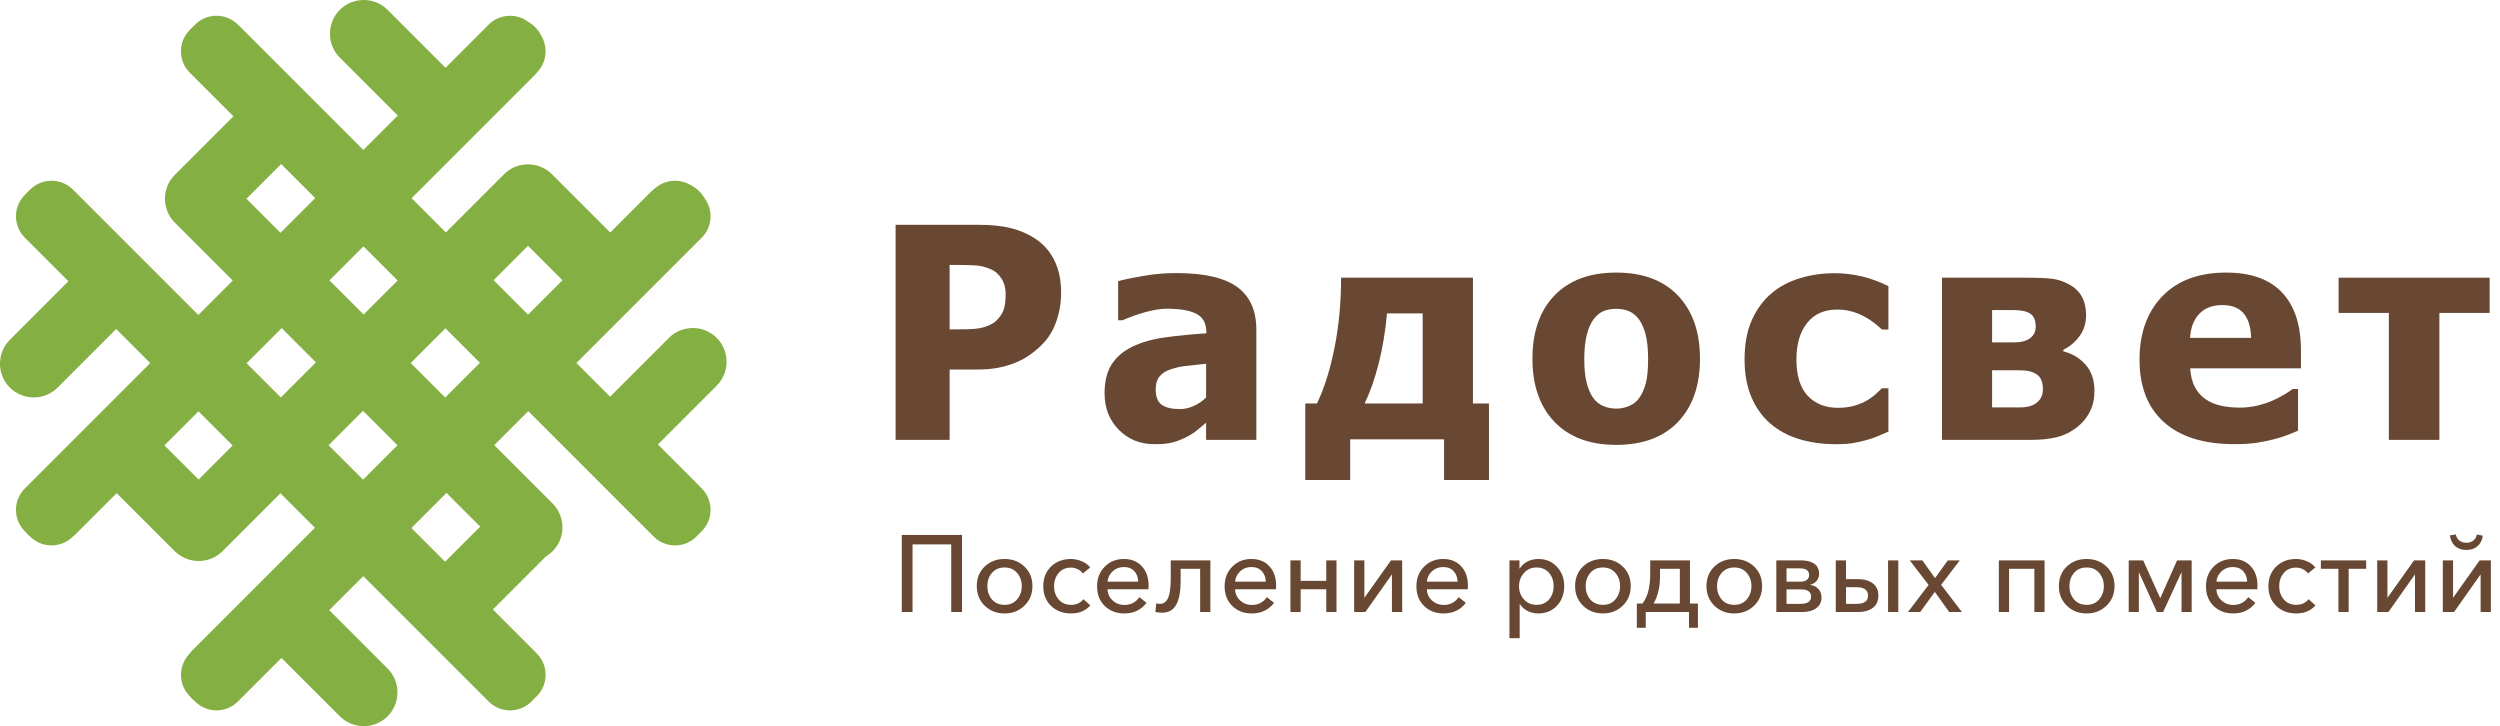
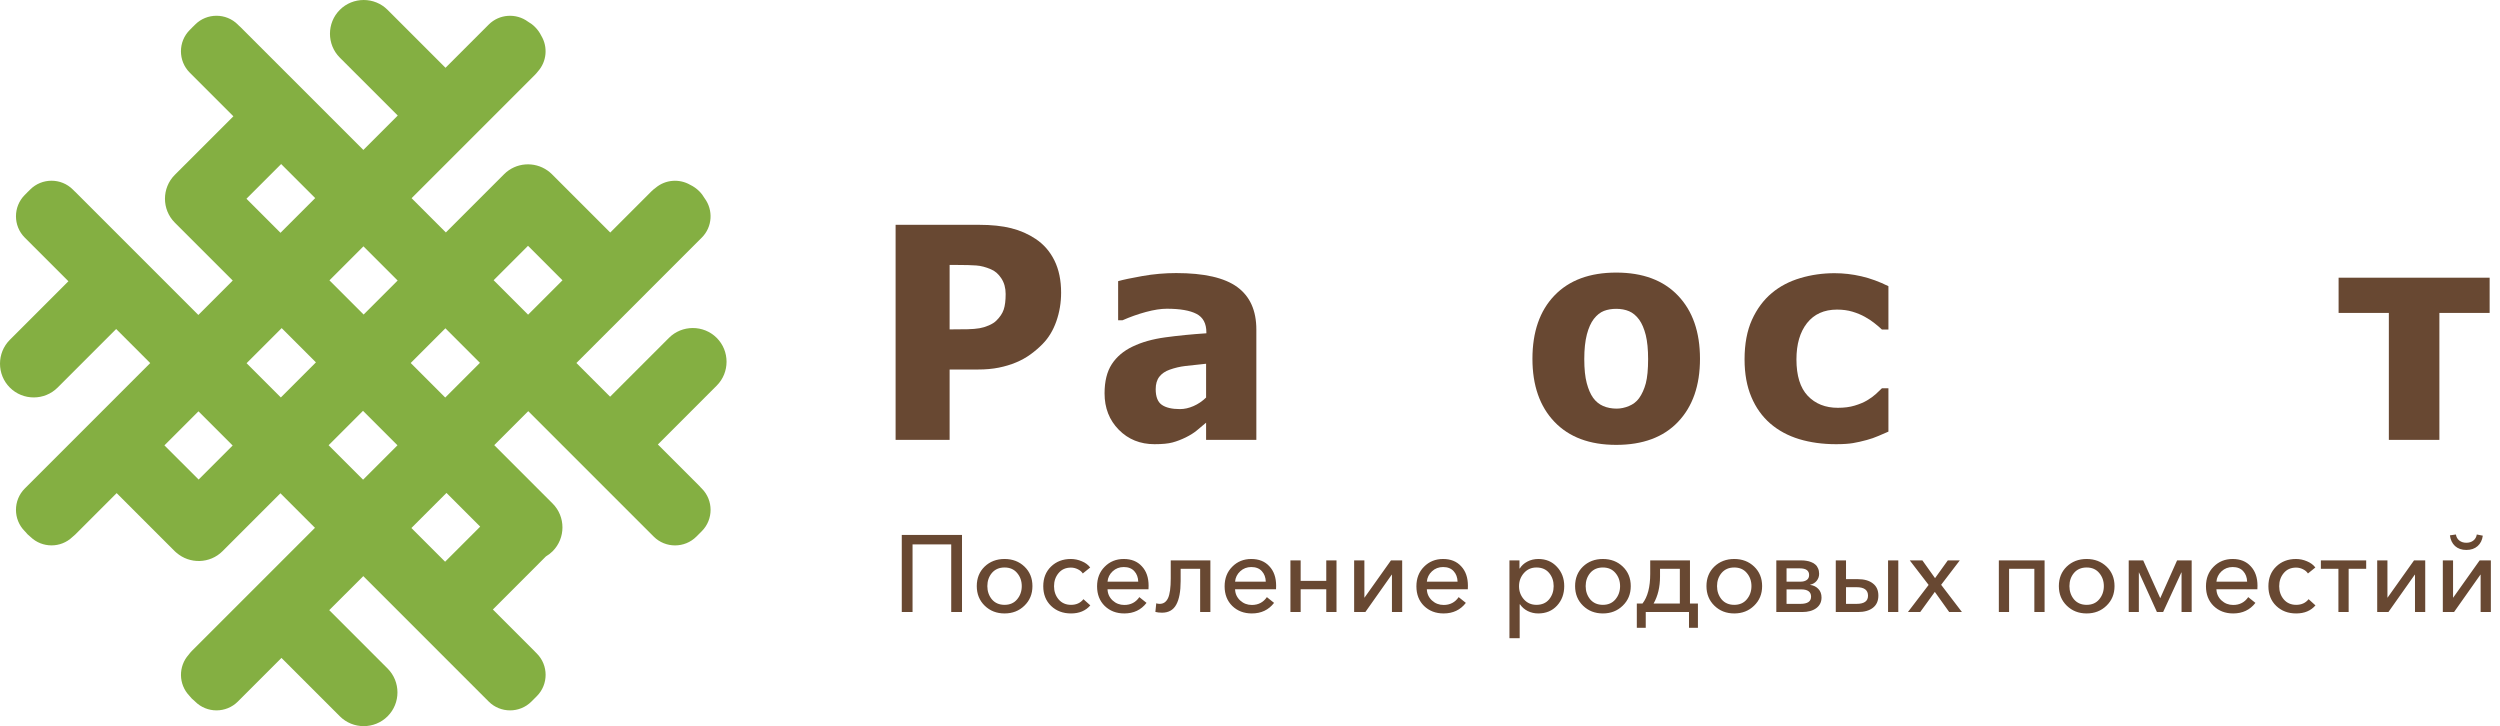
<svg xmlns="http://www.w3.org/2000/svg" width="241" height="70" viewBox="0 0 241 70" fill="none">
  <path d="M86.931 59V51.566H92.737V59H91.698V52.48H87.97V59H86.931ZM98.75 58.391C98.239 58.888 97.602 59.136 96.839 59.136C96.076 59.136 95.439 58.888 94.928 58.391C94.417 57.894 94.161 57.264 94.161 56.501C94.161 55.738 94.413 55.111 94.917 54.621C95.428 54.132 96.069 53.886 96.839 53.886C97.609 53.886 98.249 54.132 98.76 54.621C99.271 55.111 99.527 55.738 99.527 56.501C99.527 57.264 99.268 57.894 98.75 58.391ZM95.621 57.782C95.922 58.132 96.328 58.307 96.839 58.307C97.35 58.307 97.752 58.132 98.046 57.782C98.347 57.425 98.498 56.998 98.498 56.501C98.498 56.004 98.347 55.581 98.046 55.23C97.752 54.88 97.35 54.706 96.839 54.706C96.328 54.706 95.922 54.88 95.621 55.23C95.327 55.581 95.18 56.004 95.18 56.501C95.18 56.998 95.327 57.425 95.621 57.782ZM103.247 59.136C102.47 59.136 101.83 58.895 101.326 58.412C100.822 57.929 100.57 57.295 100.57 56.511C100.57 55.734 100.818 55.105 101.315 54.621C101.819 54.132 102.456 53.886 103.226 53.886C103.59 53.886 103.944 53.96 104.287 54.107C104.63 54.247 104.899 54.447 105.095 54.706L104.381 55.283C104.276 55.115 104.115 54.978 103.898 54.873C103.688 54.769 103.468 54.716 103.237 54.716C102.74 54.716 102.344 54.891 102.05 55.241C101.756 55.591 101.609 56.014 101.609 56.511C101.609 57.008 101.756 57.432 102.05 57.782C102.351 58.132 102.75 58.307 103.247 58.307C103.758 58.307 104.157 58.125 104.444 57.761L105.106 58.359C104.658 58.877 104.038 59.136 103.247 59.136ZM108.383 59.136C107.62 59.136 106.99 58.895 106.493 58.412C106.003 57.929 105.758 57.299 105.758 56.522C105.758 55.752 106.003 55.122 106.493 54.632C106.983 54.135 107.596 53.886 108.331 53.886C109.066 53.886 109.647 54.121 110.074 54.59C110.508 55.052 110.725 55.678 110.725 56.469C110.725 56.617 110.721 56.728 110.714 56.806H106.766C106.78 57.233 106.945 57.593 107.26 57.887C107.575 58.174 107.949 58.318 108.383 58.318C109.006 58.318 109.489 58.066 109.832 57.562L110.525 58.118C110 58.797 109.286 59.136 108.383 59.136ZM106.766 56.071H109.727C109.713 55.657 109.587 55.322 109.349 55.062C109.111 54.797 108.772 54.663 108.331 54.663C107.911 54.663 107.554 54.8 107.26 55.073C106.966 55.346 106.801 55.678 106.766 56.071ZM112.019 59.063C111.774 59.063 111.56 59.038 111.378 58.989L111.462 58.16C111.567 58.195 111.679 58.212 111.798 58.212C112.155 58.212 112.421 58.031 112.596 57.666C112.771 57.295 112.859 56.658 112.859 55.755V54.023H116.681V59H115.694V54.831H113.814V56.018C113.814 57.026 113.671 57.785 113.384 58.297C113.104 58.807 112.649 59.063 112.019 59.063ZM120.678 59.136C119.915 59.136 119.285 58.895 118.788 58.412C118.298 57.929 118.053 57.299 118.053 56.522C118.053 55.752 118.298 55.122 118.788 54.632C119.278 54.135 119.89 53.886 120.625 53.886C121.36 53.886 121.941 54.121 122.368 54.59C122.802 55.052 123.019 55.678 123.019 56.469C123.019 56.617 123.016 56.728 123.009 56.806H119.061C119.075 57.233 119.239 57.593 119.554 57.887C119.869 58.174 120.244 58.318 120.678 58.318C121.301 58.318 121.784 58.066 122.127 57.562L122.82 58.118C122.295 58.797 121.581 59.136 120.678 59.136ZM119.061 56.071H122.022C122.008 55.657 121.882 55.322 121.644 55.062C121.406 54.797 121.066 54.663 120.625 54.663C120.205 54.663 119.848 54.8 119.554 55.073C119.26 55.346 119.096 55.678 119.061 56.071ZM124.397 59V54.023H125.384V55.997H127.852V54.023H128.839V59H127.852V56.806H125.384V59H124.397ZM130.539 59V54.023H131.526V57.614H131.537L134.088 54.023H135.17V59H134.183V55.398H134.162L131.621 59H130.539ZM139.166 59.136C138.403 59.136 137.773 58.895 137.276 58.412C136.786 57.929 136.541 57.299 136.541 56.522C136.541 55.752 136.786 55.122 137.276 54.632C137.766 54.135 138.378 53.886 139.113 53.886C139.848 53.886 140.429 54.121 140.856 54.59C141.29 55.052 141.507 55.678 141.507 56.469C141.507 56.617 141.504 56.728 141.497 56.806H137.549C137.563 57.233 137.727 57.593 138.042 57.887C138.357 58.174 138.732 58.318 139.166 58.318C139.789 58.318 140.272 58.066 140.615 57.562L141.308 58.118C140.783 58.797 140.069 59.136 139.166 59.136ZM137.549 56.071H140.51C140.496 55.657 140.37 55.322 140.132 55.062C139.894 54.797 139.554 54.663 139.113 54.663C138.693 54.663 138.336 54.8 138.042 55.073C137.748 55.346 137.584 55.678 137.549 56.071ZM145.51 61.52V54.023H146.476V54.8H146.508C146.676 54.527 146.917 54.306 147.232 54.139C147.547 53.971 147.904 53.886 148.303 53.886C149.031 53.886 149.626 54.139 150.088 54.642C150.557 55.139 150.792 55.759 150.792 56.501C150.792 57.25 150.561 57.877 150.099 58.38C149.637 58.885 149.031 59.136 148.282 59.136C147.925 59.136 147.589 59.059 147.274 58.906C146.959 58.745 146.711 58.528 146.529 58.255H146.497V61.52H145.51ZM148.114 58.307C148.632 58.307 149.038 58.132 149.332 57.782C149.626 57.425 149.773 56.998 149.773 56.501C149.773 56.004 149.626 55.581 149.332 55.23C149.038 54.88 148.632 54.706 148.114 54.706C147.624 54.706 147.222 54.884 146.907 55.241C146.592 55.598 146.434 56.022 146.434 56.511C146.434 57.002 146.592 57.425 146.907 57.782C147.222 58.132 147.624 58.307 148.114 58.307ZM156.428 58.391C155.917 58.888 155.28 59.136 154.517 59.136C153.754 59.136 153.117 58.888 152.606 58.391C152.095 57.894 151.839 57.264 151.839 56.501C151.839 55.738 152.091 55.111 152.595 54.621C153.106 54.132 153.747 53.886 154.517 53.886C155.287 53.886 155.927 54.132 156.438 54.621C156.949 55.111 157.205 55.738 157.205 56.501C157.205 57.264 156.946 57.894 156.428 58.391ZM153.299 57.782C153.6 58.132 154.006 58.307 154.517 58.307C155.028 58.307 155.43 58.132 155.724 57.782C156.025 57.425 156.176 56.998 156.176 56.501C156.176 56.004 156.025 55.581 155.724 55.23C155.43 54.88 155.028 54.706 154.517 54.706C154.006 54.706 153.6 54.88 153.299 55.23C153.005 55.581 152.858 56.004 152.858 56.501C152.858 56.998 153.005 57.425 153.299 57.782ZM157.789 60.523V58.181H158.335C158.832 57.544 159.081 56.592 159.081 55.325V54.023H162.913V58.181H163.68V60.523H162.819V59H158.65V60.523H157.789ZM159.406 58.181H161.937V54.831H160.026V55.587C160.026 56.589 159.819 57.453 159.406 58.181ZM169.092 58.391C168.581 58.888 167.944 59.136 167.181 59.136C166.418 59.136 165.781 58.888 165.27 58.391C164.759 57.894 164.503 57.264 164.503 56.501C164.503 55.738 164.755 55.111 165.259 54.621C165.77 54.132 166.411 53.886 167.181 53.886C167.951 53.886 168.591 54.132 169.102 54.621C169.613 55.111 169.869 55.738 169.869 56.501C169.869 57.264 169.61 57.894 169.092 58.391ZM165.963 57.782C166.264 58.132 166.67 58.307 167.181 58.307C167.692 58.307 168.094 58.132 168.388 57.782C168.689 57.425 168.84 56.998 168.84 56.501C168.84 56.004 168.689 55.581 168.388 55.23C168.094 54.88 167.692 54.706 167.181 54.706C166.67 54.706 166.264 54.88 165.963 55.23C165.669 55.581 165.522 56.004 165.522 56.501C165.522 56.998 165.669 57.425 165.963 57.782ZM171.237 59V54.023H173.684C173.852 54.023 174.009 54.037 174.156 54.065C174.31 54.086 174.461 54.128 174.608 54.191C174.762 54.247 174.891 54.324 174.996 54.422C175.108 54.513 175.196 54.636 175.259 54.789C175.329 54.944 175.364 55.118 175.364 55.315C175.364 55.574 175.283 55.801 175.122 55.997C174.968 56.186 174.762 56.309 174.503 56.364V56.386C174.825 56.428 175.087 56.557 175.29 56.774C175.493 56.984 175.595 57.261 175.595 57.603C175.595 58.038 175.423 58.38 175.08 58.633C174.744 58.877 174.293 59 173.726 59H171.237ZM172.224 58.212H173.568C174.247 58.212 174.587 57.981 174.587 57.52C174.587 57.05 174.265 56.816 173.621 56.816H172.224V58.212ZM172.224 56.071H173.6C173.824 56.071 174.013 56.018 174.167 55.913C174.321 55.808 174.398 55.647 174.398 55.43C174.398 55.003 174.097 54.789 173.495 54.789H172.224V56.071ZM176.969 59V54.023H177.956V55.829H179.09C179.706 55.829 180.189 55.965 180.539 56.239C180.896 56.505 181.075 56.897 181.075 57.414C181.075 57.925 180.9 58.318 180.55 58.59C180.2 58.864 179.717 59 179.101 59H176.969ZM177.956 58.212H178.975C179.71 58.212 180.077 57.95 180.077 57.425C180.077 56.879 179.71 56.606 178.975 56.606H177.956V58.212ZM182.009 59V54.023H182.996V59H182.009ZM183.924 59L185.919 56.386L184.102 54.023H185.32L186.538 55.734L187.767 54.023H188.922L187.126 56.375L189.132 59H187.903L186.517 57.057L185.11 59H183.924ZM192.688 59V54.023H197.098V59H196.111V54.831H193.675V59H192.688ZM203.063 58.391C202.552 58.888 201.915 59.136 201.152 59.136C200.389 59.136 199.752 58.888 199.241 58.391C198.73 57.894 198.474 57.264 198.474 56.501C198.474 55.738 198.726 55.111 199.23 54.621C199.741 54.132 200.382 53.886 201.152 53.886C201.922 53.886 202.562 54.132 203.073 54.621C203.584 55.111 203.84 55.738 203.84 56.501C203.84 57.264 203.581 57.894 203.063 58.391ZM199.934 57.782C200.235 58.132 200.641 58.307 201.152 58.307C201.663 58.307 202.065 58.132 202.359 57.782C202.66 57.425 202.811 56.998 202.811 56.501C202.811 56.004 202.66 55.581 202.359 55.23C202.065 54.88 201.663 54.706 201.152 54.706C200.641 54.706 200.235 54.88 199.934 55.23C199.64 55.581 199.493 56.004 199.493 56.501C199.493 56.998 199.64 57.425 199.934 57.782ZM205.208 59V54.023H206.605L208.243 57.656H208.253L209.87 54.023H211.277V59H210.301V55.188H210.28L208.526 59H207.928L206.195 55.178H206.185V59H205.208ZM215.28 59.136C214.517 59.136 213.887 58.895 213.39 58.412C212.9 57.929 212.655 57.299 212.655 56.522C212.655 55.752 212.9 55.122 213.39 54.632C213.88 54.135 214.493 53.886 215.228 53.886C215.963 53.886 216.544 54.121 216.971 54.59C217.405 55.052 217.622 55.678 217.622 56.469C217.622 56.617 217.618 56.728 217.611 56.806H213.663C213.677 57.233 213.842 57.593 214.157 57.887C214.472 58.174 214.846 58.318 215.28 58.318C215.903 58.318 216.386 58.066 216.729 57.562L217.422 58.118C216.897 58.797 216.183 59.136 215.28 59.136ZM213.663 56.071H216.624C216.61 55.657 216.484 55.322 216.246 55.062C216.008 54.797 215.669 54.663 215.228 54.663C214.808 54.663 214.451 54.8 214.157 55.073C213.863 55.346 213.698 55.678 213.663 56.071ZM221.352 59.136C220.575 59.136 219.934 58.895 219.43 58.412C218.926 57.929 218.674 57.295 218.674 56.511C218.674 55.734 218.923 55.105 219.42 54.621C219.924 54.132 220.561 53.886 221.331 53.886C221.695 53.886 222.048 53.96 222.391 54.107C222.734 54.247 223.004 54.447 223.2 54.706L222.486 55.283C222.381 55.115 222.22 54.978 222.003 54.873C221.793 54.769 221.572 54.716 221.341 54.716C220.844 54.716 220.449 54.891 220.155 55.241C219.861 55.591 219.714 56.014 219.714 56.511C219.714 57.008 219.861 57.432 220.155 57.782C220.456 58.132 220.855 58.307 221.352 58.307C221.863 58.307 222.262 58.125 222.549 57.761L223.21 58.359C222.762 58.877 222.143 59.136 221.352 59.136ZM225.423 59V54.831H223.732V54.023H228.1V54.831H226.41V59H225.423ZM229.162 59V54.023H230.149V57.614H230.159L232.711 54.023H233.792V59H232.805V55.398H232.784L230.243 59H229.162ZM238.838 52.648C238.565 52.892 238.204 53.015 237.756 53.015C237.308 53.015 236.944 52.889 236.664 52.637C236.391 52.385 236.227 52.042 236.171 51.608L236.748 51.524C236.79 51.776 236.902 51.972 237.084 52.112C237.266 52.252 237.49 52.322 237.756 52.322C238.022 52.322 238.246 52.252 238.428 52.112C238.61 51.972 238.722 51.776 238.764 51.524L239.342 51.639C239.286 52.066 239.118 52.403 238.838 52.648ZM235.488 59V54.023H236.475V57.614H236.486L239.037 54.023H240.119V59H239.132V55.398H239.111L236.57 59H235.488Z" fill="#684832" />
  <path d="M46.29 50.767L42.908 54.149L39.659 50.9L43.041 47.518L46.29 50.767ZM19.148 46.229L15.85 42.933L19.132 39.651L22.429 42.947L19.148 46.229ZM23.758 19.159L27.103 15.814L30.386 19.096L27.04 22.442L23.758 19.159ZM50.901 23.696L54.223 27.02L50.907 30.335L47.585 27.013L50.901 23.696ZM30.456 34.932L27.074 38.315L23.771 35.012L27.154 31.63L30.456 34.932ZM42.937 31.648L46.266 34.977L42.921 38.323L39.592 34.993L42.937 31.648ZM38.317 42.926L35.001 46.242L31.678 42.919L34.994 39.604L38.317 42.926ZM35.054 30.322L31.758 27.026L35.036 23.747L38.333 27.044L35.054 30.322ZM69.091 32.571C67.824 31.305 65.752 31.305 64.486 32.571L58.815 38.242L55.566 34.993L67.653 22.905C68.685 21.873 68.772 20.245 67.921 19.108C67.783 18.868 67.615 18.642 67.41 18.437C67.149 18.176 66.852 17.971 66.536 17.818C65.493 17.213 64.15 17.307 63.204 18.103C63.065 18.204 62.931 18.312 62.806 18.437L58.828 22.416L53.196 16.784C53.128 16.716 53.057 16.653 52.984 16.593C52.935 16.552 52.885 16.515 52.834 16.478C52.817 16.466 52.8 16.451 52.782 16.439C52.782 16.439 52.781 16.439 52.781 16.439C51.512 15.541 49.732 15.656 48.598 16.79L42.981 22.408L39.678 19.105L51.576 7.207C51.676 7.107 51.766 7 51.851 6.89C52.715 5.931 52.826 4.527 52.184 3.454C52.032 3.146 51.831 2.858 51.576 2.603C51.368 2.395 51.136 2.224 50.892 2.085C49.756 1.25 48.14 1.342 47.114 2.367L42.947 6.535L37.362 0.95C36.096 -0.317 34.024 -0.317 32.758 0.95C31.492 2.216 31.492 4.288 32.758 5.554L38.343 11.139L35.027 14.455L23.175 2.603C23.128 2.556 23.078 2.514 23.029 2.471L22.925 2.367C21.795 1.237 19.944 1.237 18.814 2.367L18.646 2.535C18.622 2.558 18.595 2.579 18.571 2.603C18.547 2.627 18.527 2.653 18.503 2.678L18.291 2.89C17.16 4.021 17.16 5.871 18.291 7.001L22.499 11.21L16.856 16.852C16.856 16.853 16.855 16.853 16.854 16.855L16.851 16.857C15.586 18.123 15.586 20.195 16.851 21.461L22.436 27.046L19.12 30.362L7.269 18.51C7.242 18.483 7.213 18.461 7.186 18.435L7.021 18.271C5.891 17.14 4.041 17.14 2.91 18.271L2.739 18.442C2.714 18.465 2.688 18.486 2.664 18.51C2.64 18.534 2.619 18.56 2.597 18.584L2.387 18.794C1.257 19.925 1.257 21.775 2.387 22.905L6.595 27.113L0.95 32.758C-0.317 34.025 -0.317 36.096 0.95 37.363C2.216 38.629 4.288 38.629 5.554 37.363L11.199 31.717L14.482 35L2.387 47.095C1.257 48.226 1.257 50.076 2.387 51.206L2.421 51.24C2.497 51.335 2.577 51.427 2.664 51.514C2.757 51.607 2.854 51.69 2.954 51.769C4.073 52.843 5.855 52.844 6.975 51.772C7.077 51.692 7.175 51.608 7.269 51.514L11.246 47.536L16.849 53.14C16.901 53.191 16.956 53.237 17.01 53.284C17.01 53.284 17.009 53.281 17.008 53.279C18.283 54.394 20.237 54.348 21.451 53.134L27.034 47.551L30.363 50.881L18.498 62.745C18.381 62.862 18.278 62.988 18.182 63.119C17.181 64.239 17.201 65.959 18.241 67.055C18.32 67.156 18.405 67.255 18.498 67.349C18.586 67.436 18.678 67.516 18.772 67.592L18.814 67.633C19.944 68.763 21.795 68.763 22.925 67.633L27.134 63.424L32.76 69.05C34.026 70.317 36.098 70.317 37.365 69.05C38.631 67.784 38.631 65.712 37.365 64.446L31.738 58.82L35.021 55.538L47.114 67.633C48.246 68.763 50.096 68.763 51.226 67.633L51.749 67.11C52.88 65.98 52.88 64.129 51.749 62.999L51.578 62.826C51.552 62.8 51.53 62.771 51.503 62.745L47.513 58.754L52.627 53.638C52.857 53.502 53.075 53.34 53.271 53.143C54.537 51.877 54.537 49.805 53.271 48.539L47.645 42.913L50.923 39.635L63.019 51.729C64.149 52.86 66 52.86 67.13 51.729L67.653 51.206C68.783 50.076 68.783 48.226 67.653 47.095L67.543 46.985C67.499 46.935 67.457 46.885 67.41 46.837L63.419 42.847L69.091 37.175C70.356 35.909 70.356 33.837 69.091 32.571Z" fill="#84AF42" />
  <path d="M96.945 28.341C96.945 27.756 96.806 27.252 96.527 26.83C96.249 26.407 95.915 26.117 95.525 25.96C95.033 25.747 94.561 25.624 94.112 25.591C93.662 25.558 93.051 25.542 92.281 25.542H91.543V31.751H91.905C92.397 31.751 92.861 31.747 93.298 31.738C93.734 31.729 94.114 31.695 94.439 31.64C94.718 31.593 95.012 31.503 95.323 31.369C95.634 31.234 95.873 31.083 96.04 30.916C96.392 30.573 96.632 30.215 96.757 29.844C96.883 29.473 96.945 28.972 96.945 28.341ZM102.291 28.215C102.291 29.18 102.138 30.099 101.831 30.972C101.525 31.844 101.084 32.573 100.509 33.157C100.156 33.519 99.769 33.853 99.346 34.159C98.924 34.466 98.458 34.726 97.947 34.939C97.437 35.153 96.883 35.319 96.284 35.44C95.685 35.561 95.014 35.621 94.272 35.621H91.543V42.401H86.336V21.672H94.383C95.58 21.672 96.613 21.781 97.481 21.999C98.349 22.217 99.135 22.563 99.841 23.036C100.62 23.556 101.224 24.249 101.65 25.117C102.077 25.985 102.291 27.017 102.291 28.215Z" fill="#684832" />
  <path d="M116.267 38.324V35.066C115.441 35.149 114.773 35.221 114.262 35.282C113.752 35.343 113.25 35.461 112.759 35.636C112.332 35.786 112.001 36.011 111.764 36.312C111.527 36.614 111.409 37.015 111.409 37.516C111.409 38.25 111.606 38.753 112.001 39.027C112.394 39.3 112.977 39.437 113.748 39.437C114.174 39.437 114.61 39.34 115.056 39.145C115.501 38.95 115.906 38.676 116.267 38.324ZM116.267 40.746C115.933 41.024 115.634 41.275 115.37 41.498C115.105 41.72 114.75 41.943 114.305 42.166C113.868 42.379 113.443 42.542 113.03 42.653C112.617 42.765 112.04 42.82 111.297 42.82C109.914 42.82 108.765 42.356 107.851 41.428C106.937 40.5 106.48 39.331 106.48 37.92C106.48 36.76 106.712 35.823 107.176 35.108C107.64 34.394 108.308 33.827 109.181 33.41C110.062 32.983 111.116 32.686 112.341 32.519C113.567 32.352 114.885 32.222 116.295 32.129V32.045C116.295 31.183 115.977 30.586 115.342 30.257C114.705 29.927 113.752 29.762 112.481 29.762C111.905 29.762 111.232 29.867 110.462 30.075C109.692 30.285 108.939 30.552 108.207 30.876H107.788V27.104C108.271 26.964 109.051 26.8 110.128 26.609C111.204 26.419 112.29 26.324 113.385 26.324C116.077 26.324 118.038 26.772 119.267 27.667C120.497 28.564 121.112 29.929 121.112 31.767V42.402H116.267V40.746Z" fill="#684832" />
-   <path d="M137.147 38.896V30.209H133.708C133.55 31.945 133.284 33.552 132.908 35.032C132.531 36.513 132.079 37.801 131.55 38.896H137.147ZM143.537 46.275H139.207V42.349H130.158V46.275H125.828V38.896H126.956C127.661 37.43 128.225 35.638 128.647 33.522C129.07 31.406 129.281 29.155 129.281 26.77H141.992V38.896H143.537V46.275Z" fill="#684832" />
  <path d="M158.878 34.616C158.878 33.688 158.802 32.916 158.651 32.298C158.494 31.682 158.284 31.187 158.016 30.815C157.731 30.427 157.405 30.155 157.044 30.002C156.677 29.848 156.264 29.771 155.804 29.771C155.367 29.771 154.971 29.839 154.616 29.974C154.267 30.109 153.941 30.366 153.644 30.746C153.365 31.108 153.143 31.605 152.975 32.236C152.812 32.868 152.724 33.66 152.724 34.616C152.724 35.572 152.806 36.345 152.963 36.935C153.12 37.524 153.324 37.995 153.574 38.347C153.836 38.71 154.162 38.974 154.546 39.141C154.936 39.308 155.373 39.391 155.845 39.391C156.235 39.391 156.631 39.308 157.032 39.141C157.44 38.974 157.76 38.723 158.005 38.389C158.29 37.99 158.505 37.51 158.657 36.948C158.802 36.387 158.878 35.61 158.878 34.616ZM163.879 34.589C163.879 37.159 163.174 39.185 161.765 40.666C160.362 42.146 158.371 42.886 155.804 42.886C153.248 42.886 151.266 42.146 149.851 40.666C148.435 39.185 147.727 37.159 147.727 34.589C147.727 31.99 148.435 29.955 149.851 28.484C151.266 27.013 153.248 26.277 155.804 26.277C158.366 26.277 160.351 27.017 161.76 28.498C163.174 29.978 163.879 32.008 163.879 34.589Z" fill="#684832" />
  <path d="M176.991 42.82C175.698 42.82 174.522 42.657 173.445 42.333C172.374 42.008 171.442 41.506 170.656 40.829C169.876 40.152 169.265 39.3 168.834 38.275C168.398 37.249 168.176 36.04 168.176 34.648C168.176 33.153 168.415 31.882 168.887 30.833C169.364 29.784 169.999 28.921 170.808 28.244C171.588 27.594 172.508 27.114 173.562 26.803C174.609 26.492 175.71 26.336 176.851 26.336C177.712 26.336 178.58 26.436 179.442 26.636C180.303 26.835 181.171 27.153 182.044 27.589V31.766H181.415C181.223 31.58 180.984 31.376 180.699 31.154C180.42 30.93 180.111 30.726 179.773 30.541C179.424 30.346 179.022 30.181 178.58 30.046C178.132 29.912 177.637 29.845 177.089 29.845C175.844 29.845 174.883 30.279 174.196 31.146C173.515 32.014 173.177 33.181 173.177 34.648C173.177 36.216 173.538 37.386 174.266 38.156C174.999 38.927 175.966 39.312 177.171 39.312C177.782 39.312 178.324 39.242 178.784 39.102C179.249 38.963 179.651 38.796 179.983 38.601C180.309 38.406 180.588 38.204 180.821 37.996C181.048 37.787 181.252 37.599 181.415 37.432H182.044V41.608C181.764 41.729 181.444 41.868 181.077 42.026C180.711 42.184 180.338 42.314 179.954 42.416C179.482 42.546 179.04 42.646 178.626 42.715C178.213 42.785 177.666 42.82 176.991 42.82Z" fill="#684832" />
-   <path d="M196.935 37.532C196.935 36.854 196.749 36.378 196.365 36.105C195.986 35.831 195.422 35.694 194.671 35.694H192.039V39.272H194.752C195.439 39.272 195.975 39.116 196.359 38.806C196.743 38.495 196.935 38.07 196.935 37.532ZM196.243 31.49C196.243 30.887 196.068 30.469 195.719 30.237C195.369 30.005 194.816 29.889 194.054 29.889H192.039V33.007H194.141C194.816 33.007 195.334 32.873 195.701 32.603C196.062 32.334 196.243 31.962 196.243 31.49ZM201.907 37.685C201.907 38.436 201.762 39.105 201.465 39.689C201.162 40.274 200.766 40.762 200.265 41.151C199.637 41.644 198.967 41.975 198.269 42.147C197.564 42.318 196.732 42.404 195.765 42.404H187.207V26.77H195.363C196.505 26.77 197.349 26.807 197.884 26.881C198.42 26.956 198.95 27.137 199.474 27.424C200.021 27.721 200.428 28.116 200.696 28.608C200.964 29.099 201.098 29.684 201.098 30.361C201.098 31.142 200.894 31.819 200.475 32.395C200.056 32.97 199.532 33.411 198.903 33.717V33.87C199.765 34.083 200.481 34.513 201.051 35.157C201.622 35.803 201.907 36.646 201.907 37.685Z" fill="#684832" />
-   <path d="M217.008 32.57C216.979 31.54 216.741 30.756 216.292 30.217C215.844 29.679 215.151 29.409 214.226 29.409C213.277 29.409 212.537 29.693 212.008 30.259C211.472 30.825 211.175 31.596 211.123 32.57H217.008ZM215.396 42.816C212.444 42.816 210.18 42.111 208.608 40.7C207.036 39.29 206.25 37.28 206.25 34.672C206.25 32.12 206.983 30.083 208.445 28.56C209.912 27.038 211.967 26.277 214.604 26.277C216.997 26.277 218.796 26.922 220.001 28.212C221.212 29.503 221.811 31.349 221.811 33.753V35.508H211.134C211.181 36.231 211.332 36.837 211.594 37.324C211.856 37.812 212.2 38.199 212.625 38.487C213.044 38.774 213.527 38.98 214.086 39.106C214.645 39.231 215.25 39.294 215.908 39.294C216.473 39.294 217.032 39.231 217.579 39.106C218.126 38.98 218.627 38.816 219.087 38.612C219.483 38.436 219.85 38.246 220.193 38.041C220.531 37.837 220.804 37.656 221.02 37.498H221.532V41.522C221.136 41.679 220.769 41.826 220.443 41.961C220.112 42.095 219.657 42.231 219.087 42.371C218.557 42.51 218.01 42.619 217.451 42.698C216.886 42.777 216.205 42.816 215.396 42.816Z" fill="#684832" />
  <path d="M240.001 30.166H235.157V42.404H230.285V30.166H225.441V26.77H240.001V30.166Z" fill="#684832" />
</svg>